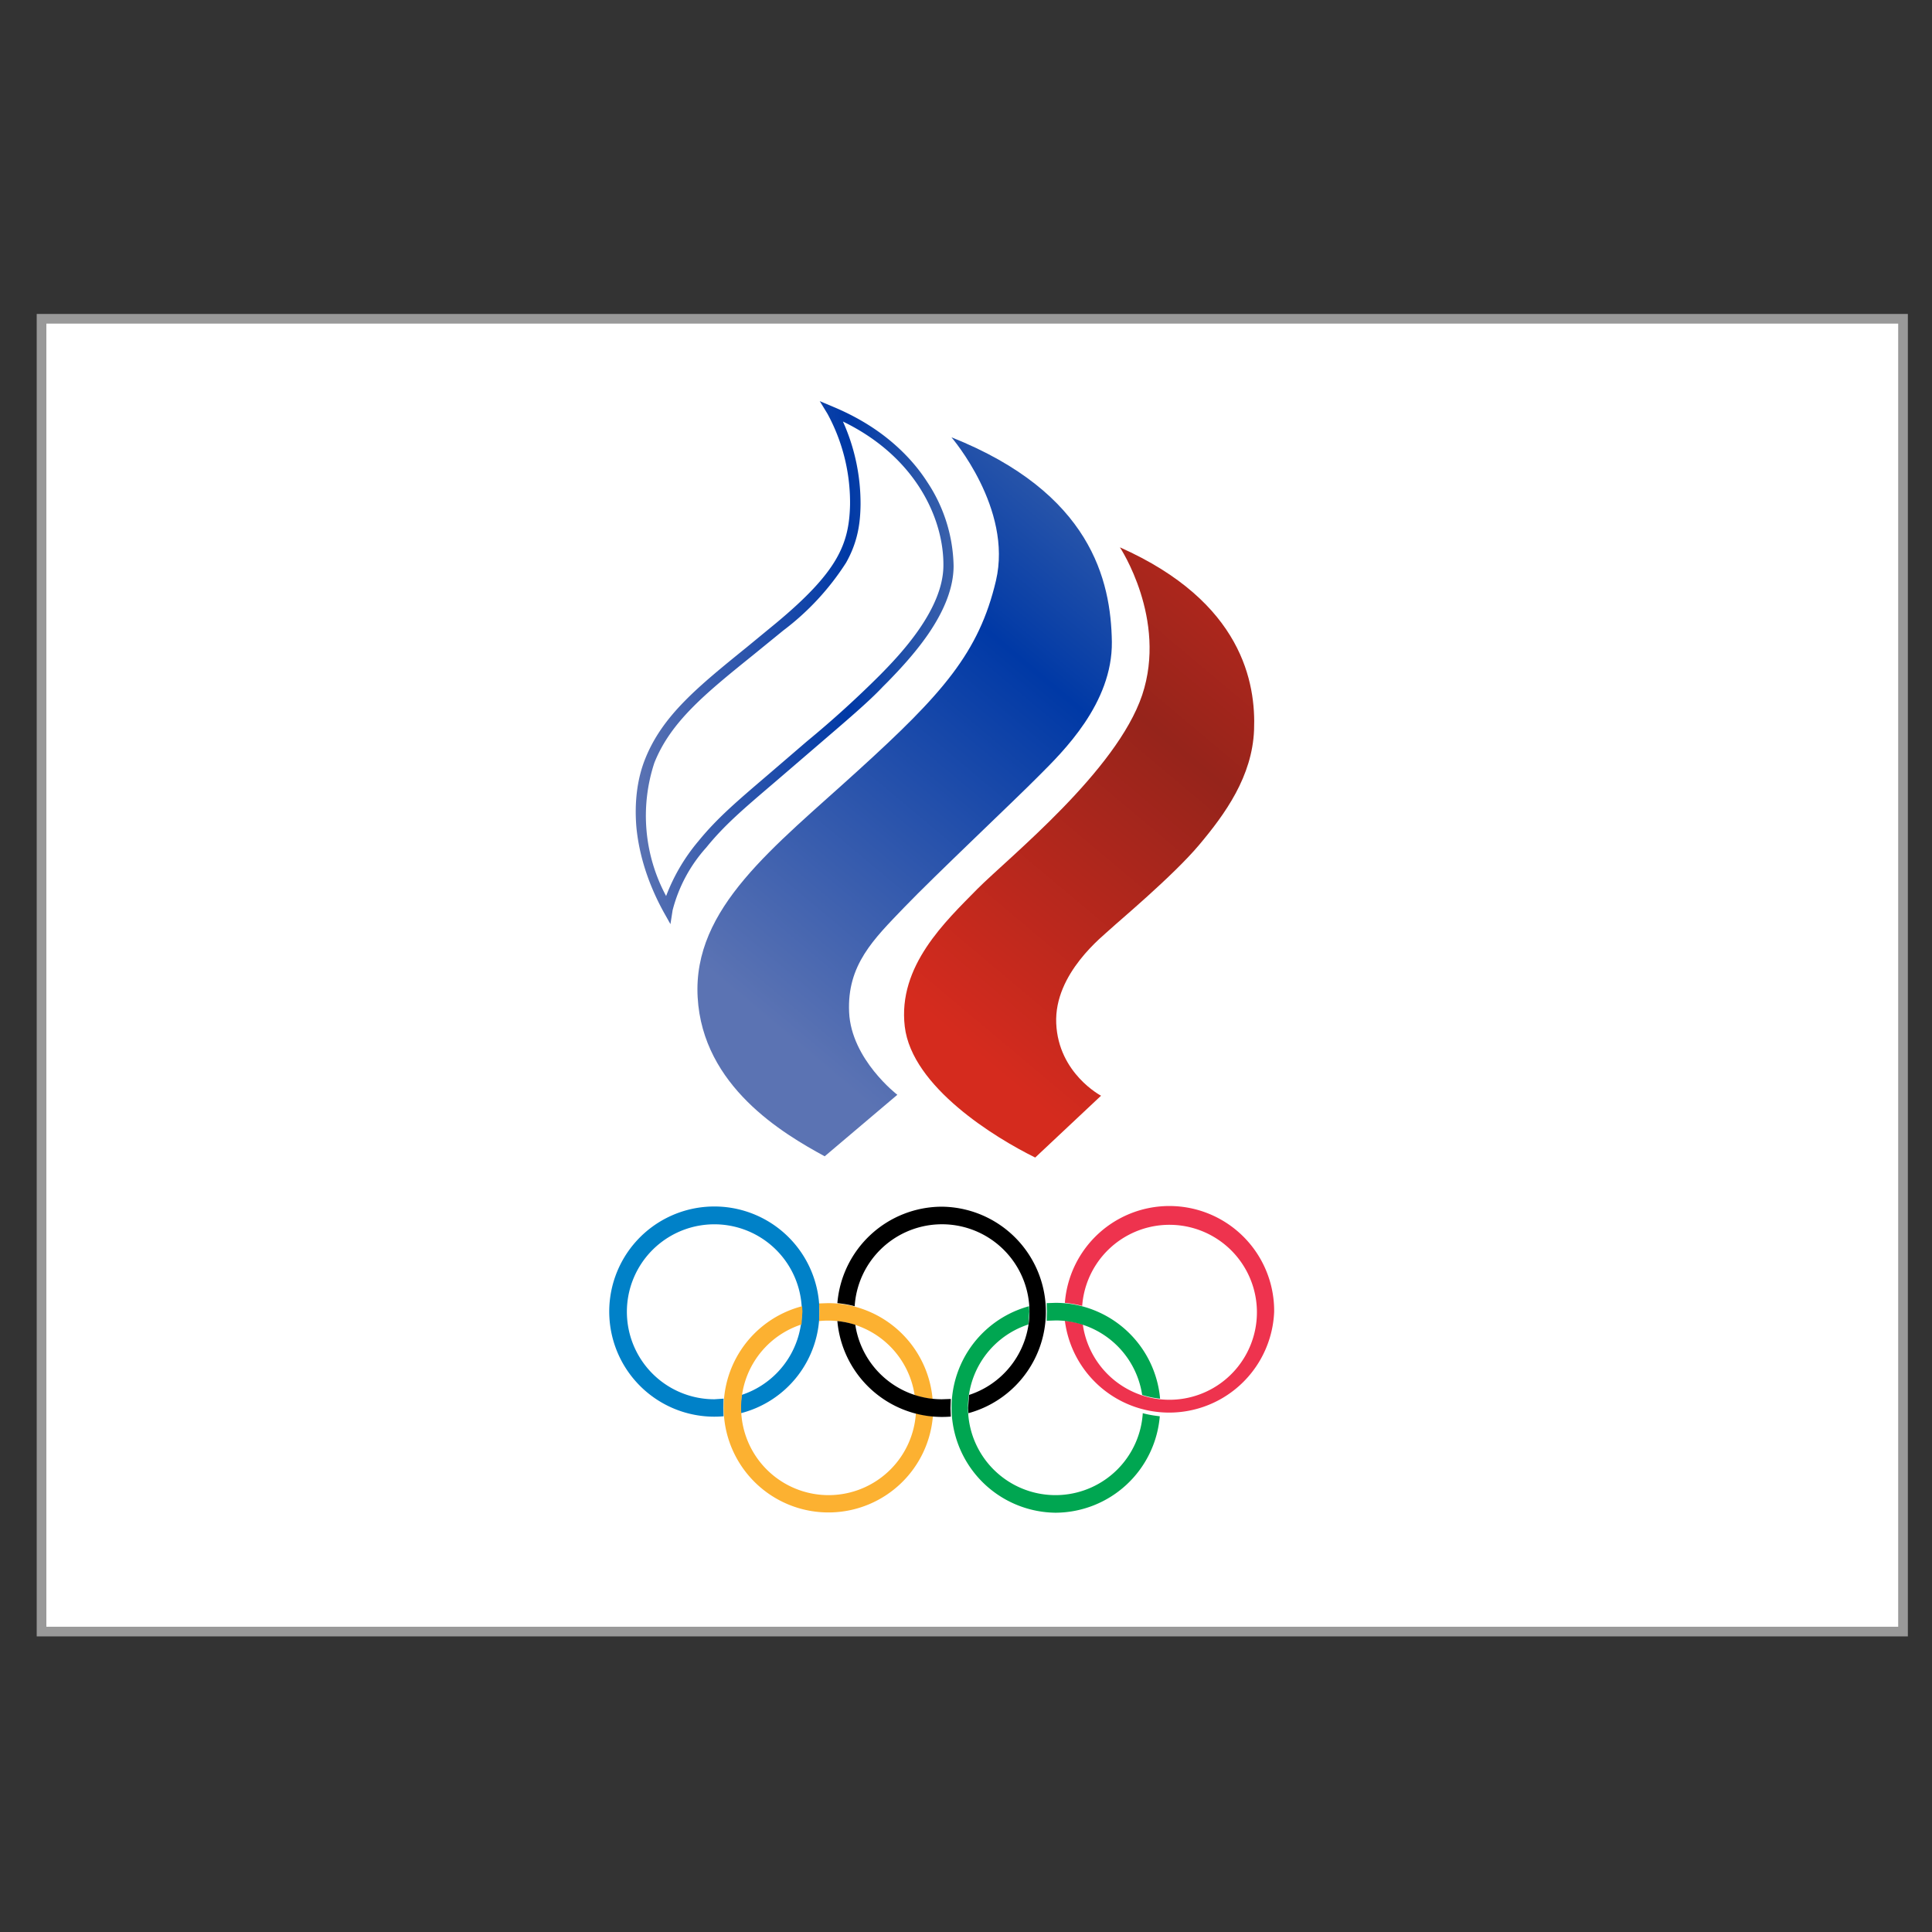
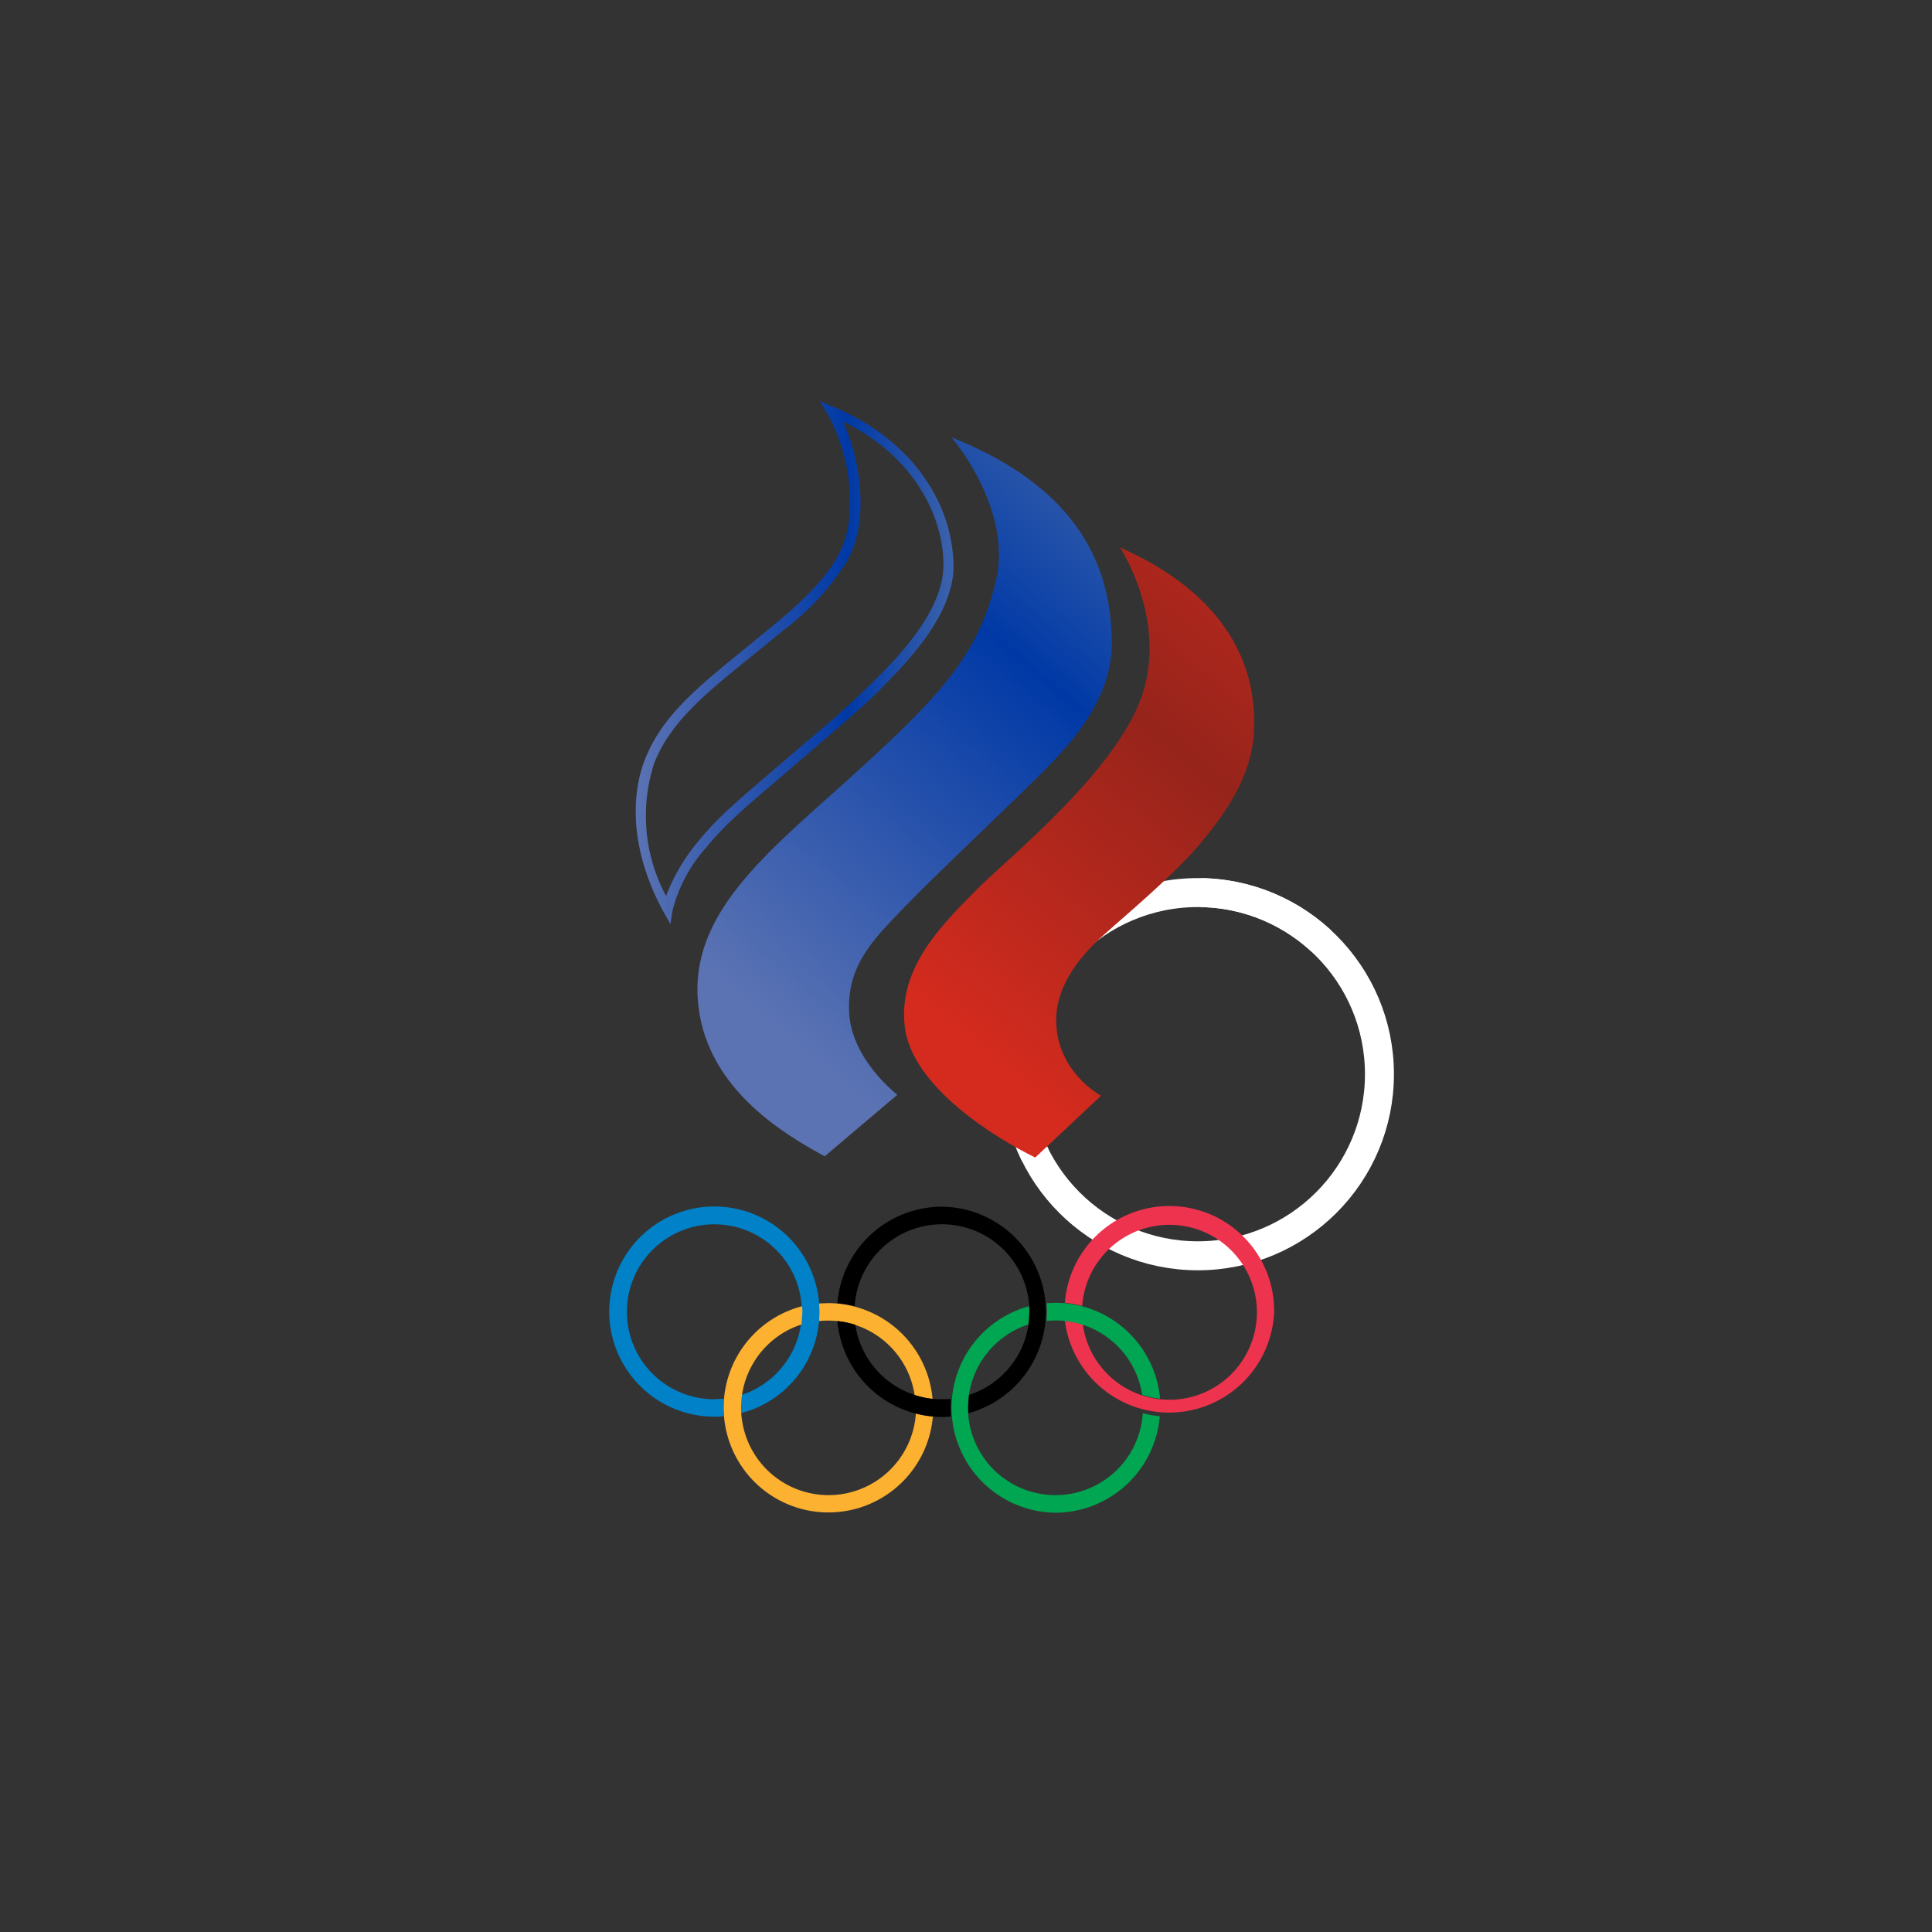
<svg xmlns="http://www.w3.org/2000/svg" xmlns:xlink="http://www.w3.org/1999/xlink" id="svg64" version="1.1" viewBox="0 0 200 200">
  <rect x="0" y="0" width="200" height="200" fill="#333333" stroke="none" />
  <defs id="defs68">
    <linearGradient id="path44_1_" x1="337.1" x2="488.4" y1="2587.8" y2="2768.1" gradientUnits="userSpaceOnUse">
      <stop id="stop8" offset="0" stop-color="#d52b1e" />
      <stop id="stop10" offset=".5" stop-color="#96241b" />
      <stop id="stop12" offset="1" stop-color="#d52b1e" />
    </linearGradient>
    <linearGradient id="path48_1_" x1="270.4" x2="453.1" y1="2598.1" y2="2815.8" gradientUnits="userSpaceOnUse">
      <stop id="stop16" offset="0" stop-color="#5b73b3" />
      <stop id="stop18" offset=".5" stop-color="#0039a6" />
      <stop id="stop20" offset="1" stop-color="#788cb1" />
    </linearGradient>
    <linearGradient id="path52_1_" x1="238.5" x2="375.6" y1="2704.7" y2="2704.7" gradientUnits="userSpaceOnUse">
      <stop id="stop24" offset="0" stop-color="#5b73b3" />
      <stop id="stop26" offset=".5" stop-color="#0039a6" />
      <stop id="stop28" offset="1" stop-color="#788cb1" />
    </linearGradient>
  </defs>
-   <path id="path2" fill="#FFF" stroke="#999" stroke-miterlimit="10" d="M4.3 33H197v135.9H4.3V33z" />
  <circle id="circle6" cx="124" cy="111.2" r="18.8" fill="none" stroke="#fff" stroke-width="3" />
  <g id="g32" transform="translate(-11 9)">
    <defs id="defs25">
-       <path id="a" d="M89.1 102.2 66.2 90.8v22.9l23-11.5.3-22.9h20.9z" />
-     </defs>
+       </defs>
    <clipPath id="b">
      <use xlink:href="#a" id="use27" overflow="visible" />
    </clipPath>
    <circle id="circle30" cx="89.1" cy="102.2" r="18.8" fill="none" stroke="#fff" stroke-width="3" clip-path="url(#b)" />
  </g>
  <g id="g52" transform="translate(11 9)">
    <defs id="defs45">
-       <path id="e" d="M113 102.2 90 90.8v22.9l23-11.5.4-22.9h20.8z" />
+       <path id="e" d="M113 102.2 90 90.8v22.9l23-11.5.4-22.9h20.8" />
    </defs>
    <clipPath id="f">
      <use xlink:href="#e" id="use47" overflow="visible" />
    </clipPath>
    <circle id="circle50" cx="113" cy="102.2" r="18.8" fill="none" stroke="#fff" stroke-width="3" clip-path="url(#f)" />
  </g>
  <g id="g32-9" transform="matrix(.32 0 0 -.32 -10.5 934.1)">
    <path id="path24" fill="#0081c8" d="M297.9 2494.7a34 34 0 1 1-31-33.8l-.1 2.7.1 3-3-.2a28.3 28.3 0 1 0 8.8 1.4l-.3-4.2.1-1.7a33.8 33.8 0 0 1 25.4 32.8" />
    <path id="path28" fill="#ee334e" d="M445 2494.7a34 34 0 0 0-67.7-2.9c2-.2 4-.6 5.8-1.2a28.3 28.3 0 1 1-.2 6c-1.8.5-3.7.8-5.6 1a33.9 33.9 0 0 0 67.7-2.9" />
    <path id="path32" fill="#00a651" d="M402.5 2461.9a28.3 28.3 0 1 0-37 28.7l.3 4.2-.1 1.7a34 34 0 0 1 8.5-66.8 34 34 0 0 1 33.8 31.2c-1.8.2-3.7.5-5.5 1m-28.2 30a28.3 28.3 0 0 0 28-24.1c1.9-.6 3.8-1 5.8-1.2a34 34 0 0 1-33.8 31l-2.9-.1.1-2.7-.1-3 2.9.1" />
    <path id="path36" fill="#fcb131" d="M334.6 2460.9a33.9 33.9 0 1 0-42.3 35.6l.1-1.7-.3-4.2a28.3 28.3 0 1 1 37-28.7c1.7-.5 3.5-.8 5.5-1m-36.8 30.8.1 3-.1 2.7 2.9.1a34 34 0 0 0 33.8-31c-2 .2-4 .6-5.8 1.2a28.3 28.3 0 0 1-30.9 24" />
    <path id="path40" d="M337.5 2466.4a28.3 28.3 0 0 0-28 24.1c-1.9.6-3.8 1-5.8 1.2a34 34 0 0 1 36.7-30.9l-.1 2.7.1 3-2.9-.1m0 62.3a34 34 0 0 1-33.8-31.2c1.9-.2 3.8-.5 5.6-1a28.3 28.3 0 1 0 37-28.7l-.3-4.2.1-1.7a34 34 0 0 1-8.6 66.8" />
    <linearGradient id="linearGradient898" x1="337.1" x2="488.4" y1="2587.8" y2="2768.1" gradientUnits="userSpaceOnUse">
      <stop id="stop892" offset="0" stop-color="#d52b1e" />
      <stop id="stop894" offset=".5" stop-color="#96241b" />
      <stop id="stop896" offset="1" stop-color="#d52b1e" />
    </linearGradient>
    <path id="path44" fill="url(#path44_1_)" d="m367.7 2544.6 21.3 20s-13.8 7.2-14.5 23.4c-.7 16.2 15.3 28.4 17.5 30.5 2.2 2.1 20.2 17.1 28.7 27.2 8.5 10.1 17.2 22.2 17.8 37.2.6 15-3.6 41.4-43.4 59.1 0 0 15.4-23.2 7.2-47.8-8.3-24.6-42.9-52.3-53.3-62.7-10.3-10.5-25.8-24.9-23.5-44.5 2.3-19.6 29.4-36.1 42.2-42.4" />
    <linearGradient id="linearGradient907" x1="270.4" x2="453.1" y1="2598.1" y2="2815.8" gradientUnits="userSpaceOnUse">
      <stop id="stop901" offset="0" stop-color="#5b73b3" />
      <stop id="stop903" offset=".5" stop-color="#0039a6" />
      <stop id="stop905" offset="1" stop-color="#788cb1" />
    </linearGradient>
    <path id="path48" fill="url(#path48_1_)" d="m299.6 2545 23.5 19.9s-14.9 11.4-15.6 26.7c-.7 15.3 7.9 23.6 17.8 33.9 9.9 10.3 35.9 34.8 43.6 42.6 7.8 7.8 23.8 23.4 23.6 43.3-.3 19.9-6.7 48.2-51.9 66.2 0 0 19.9-23 14.4-46.4-5.5-23.3-17.3-36.6-44.6-61.4-27.2-24.8-53.5-44.4-51.9-73.3 1.6-28.9 27.7-44.2 41.1-51.5" />
    <linearGradient id="linearGradient916" x1="238.5" x2="375.6" y1="2704.7" y2="2704.7" gradientUnits="userSpaceOnUse">
      <stop id="stop910" offset="0" stop-color="#5b73b3" />
      <stop id="stop912" offset=".5" stop-color="#0039a6" />
      <stop id="stop914" offset="1" stop-color="#788cb1" />
    </linearGradient>
    <path id="path52" fill="url(#path52_1_)" d="M305.5 2782.7a64.6 64.6 0 0 0 5.7-27.1c-.1-5.6-.8-11.7-4.7-18.6a84.4 84.4 0 0 0-20.3-21.9l-9.7-7.9c-15.5-12.5-26.7-21.6-32-34.9a54.8 54.8 0 0 1 3.8-43.1 61 61 0 0 0 10.4 17.7c6.1 7.5 12.6 13 22.3 21.3l7.1 6.1 5.7 4.9a331.5 331.5 0 0 1 23.8 21.6c6.1 6.2 20.3 20.9 20.4 35.2.2 14.6-8.4 35-32.5 46.7m-55.8-162.6-2.3 4.1c-4.9 9-7.8 18.1-8.7 27.1-.7 8 .2 15.7 2.8 22.2 5.6 14.1 17.1 23.4 32.9 36.2l9.6 7.9c19.8 16.5 23.5 25.4 23.8 38.1a60.1 60.1 0 0 1-7.3 29.5l-2.5 4.1 4.5-1.9c6.9-2.9 13-6.5 18.3-10.9 4.7-3.9 8.8-8.4 12-13.4a50.6 50.6 0 0 0 8.5-27.1c0-6.8-2.8-14.2-8.3-22.2-4.5-6.5-9.8-12-13-15.3l-1.6-1.6c-4.6-4.9-11.7-10.9-22.4-20.1l-5.7-4.9-7.1-6.1c-9.6-8.2-16-13.6-21.9-20.9a48.2 48.2 0 0 1-10.9-20.3z" />
  </g>
</svg>